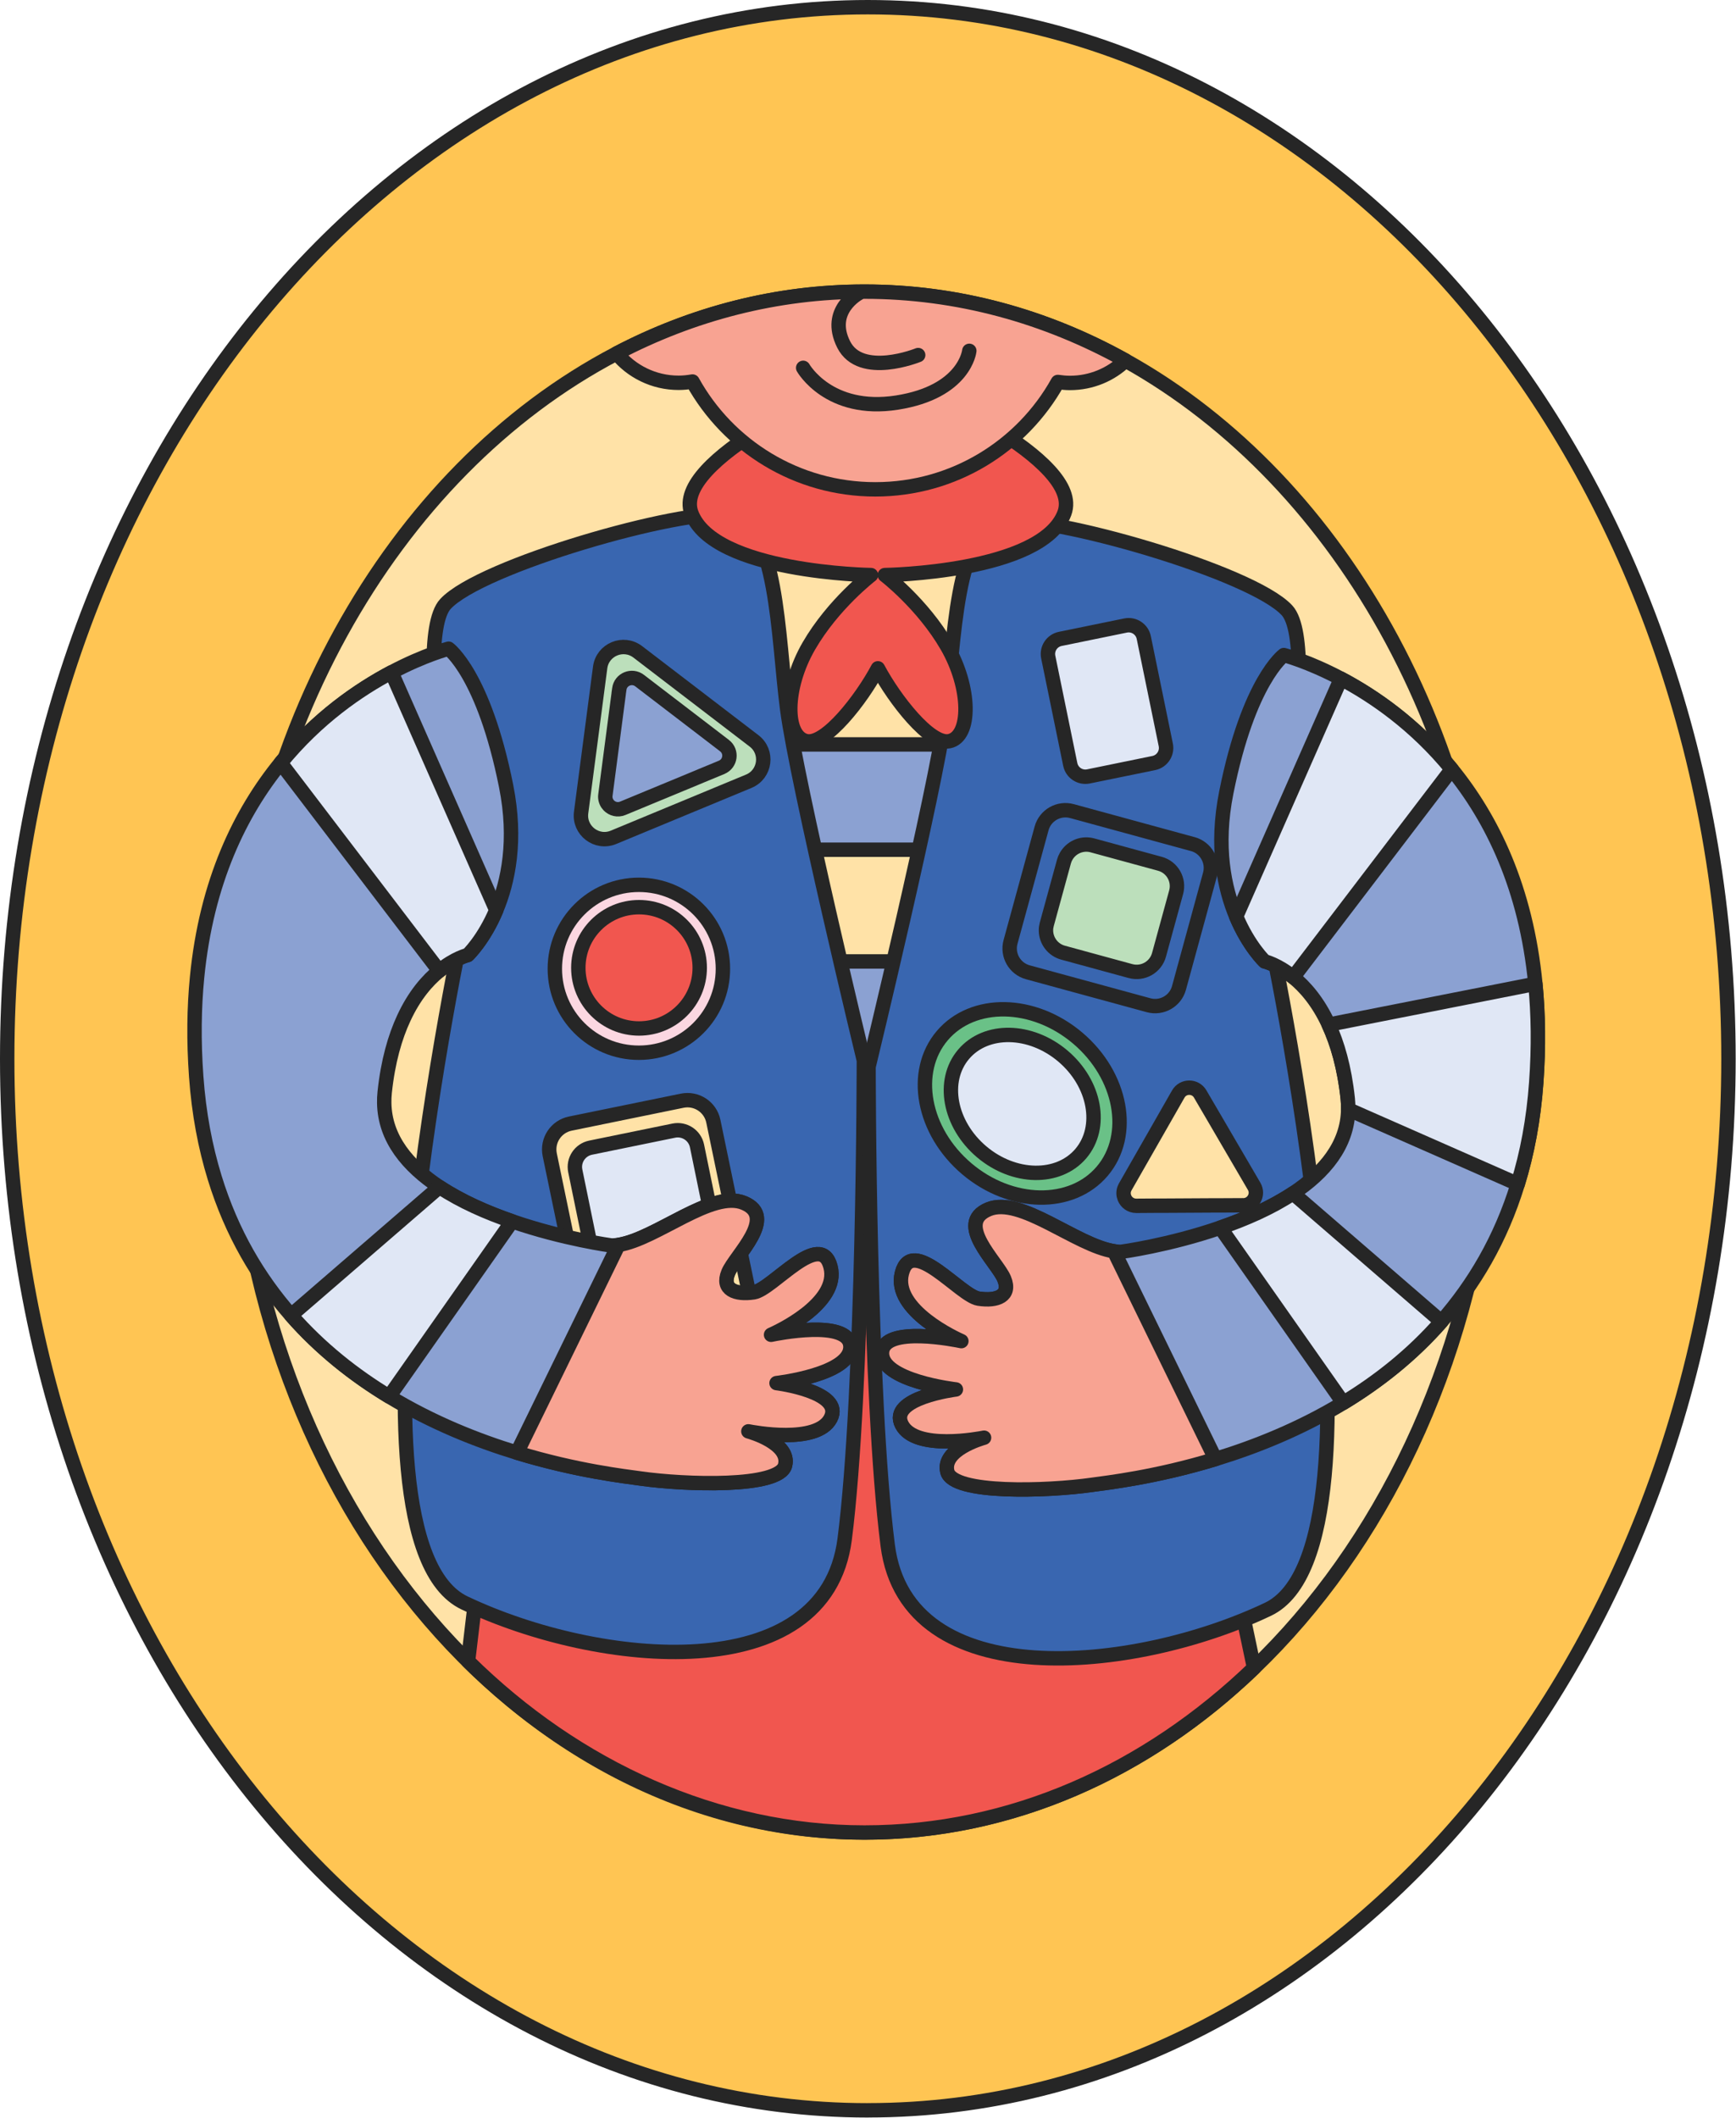
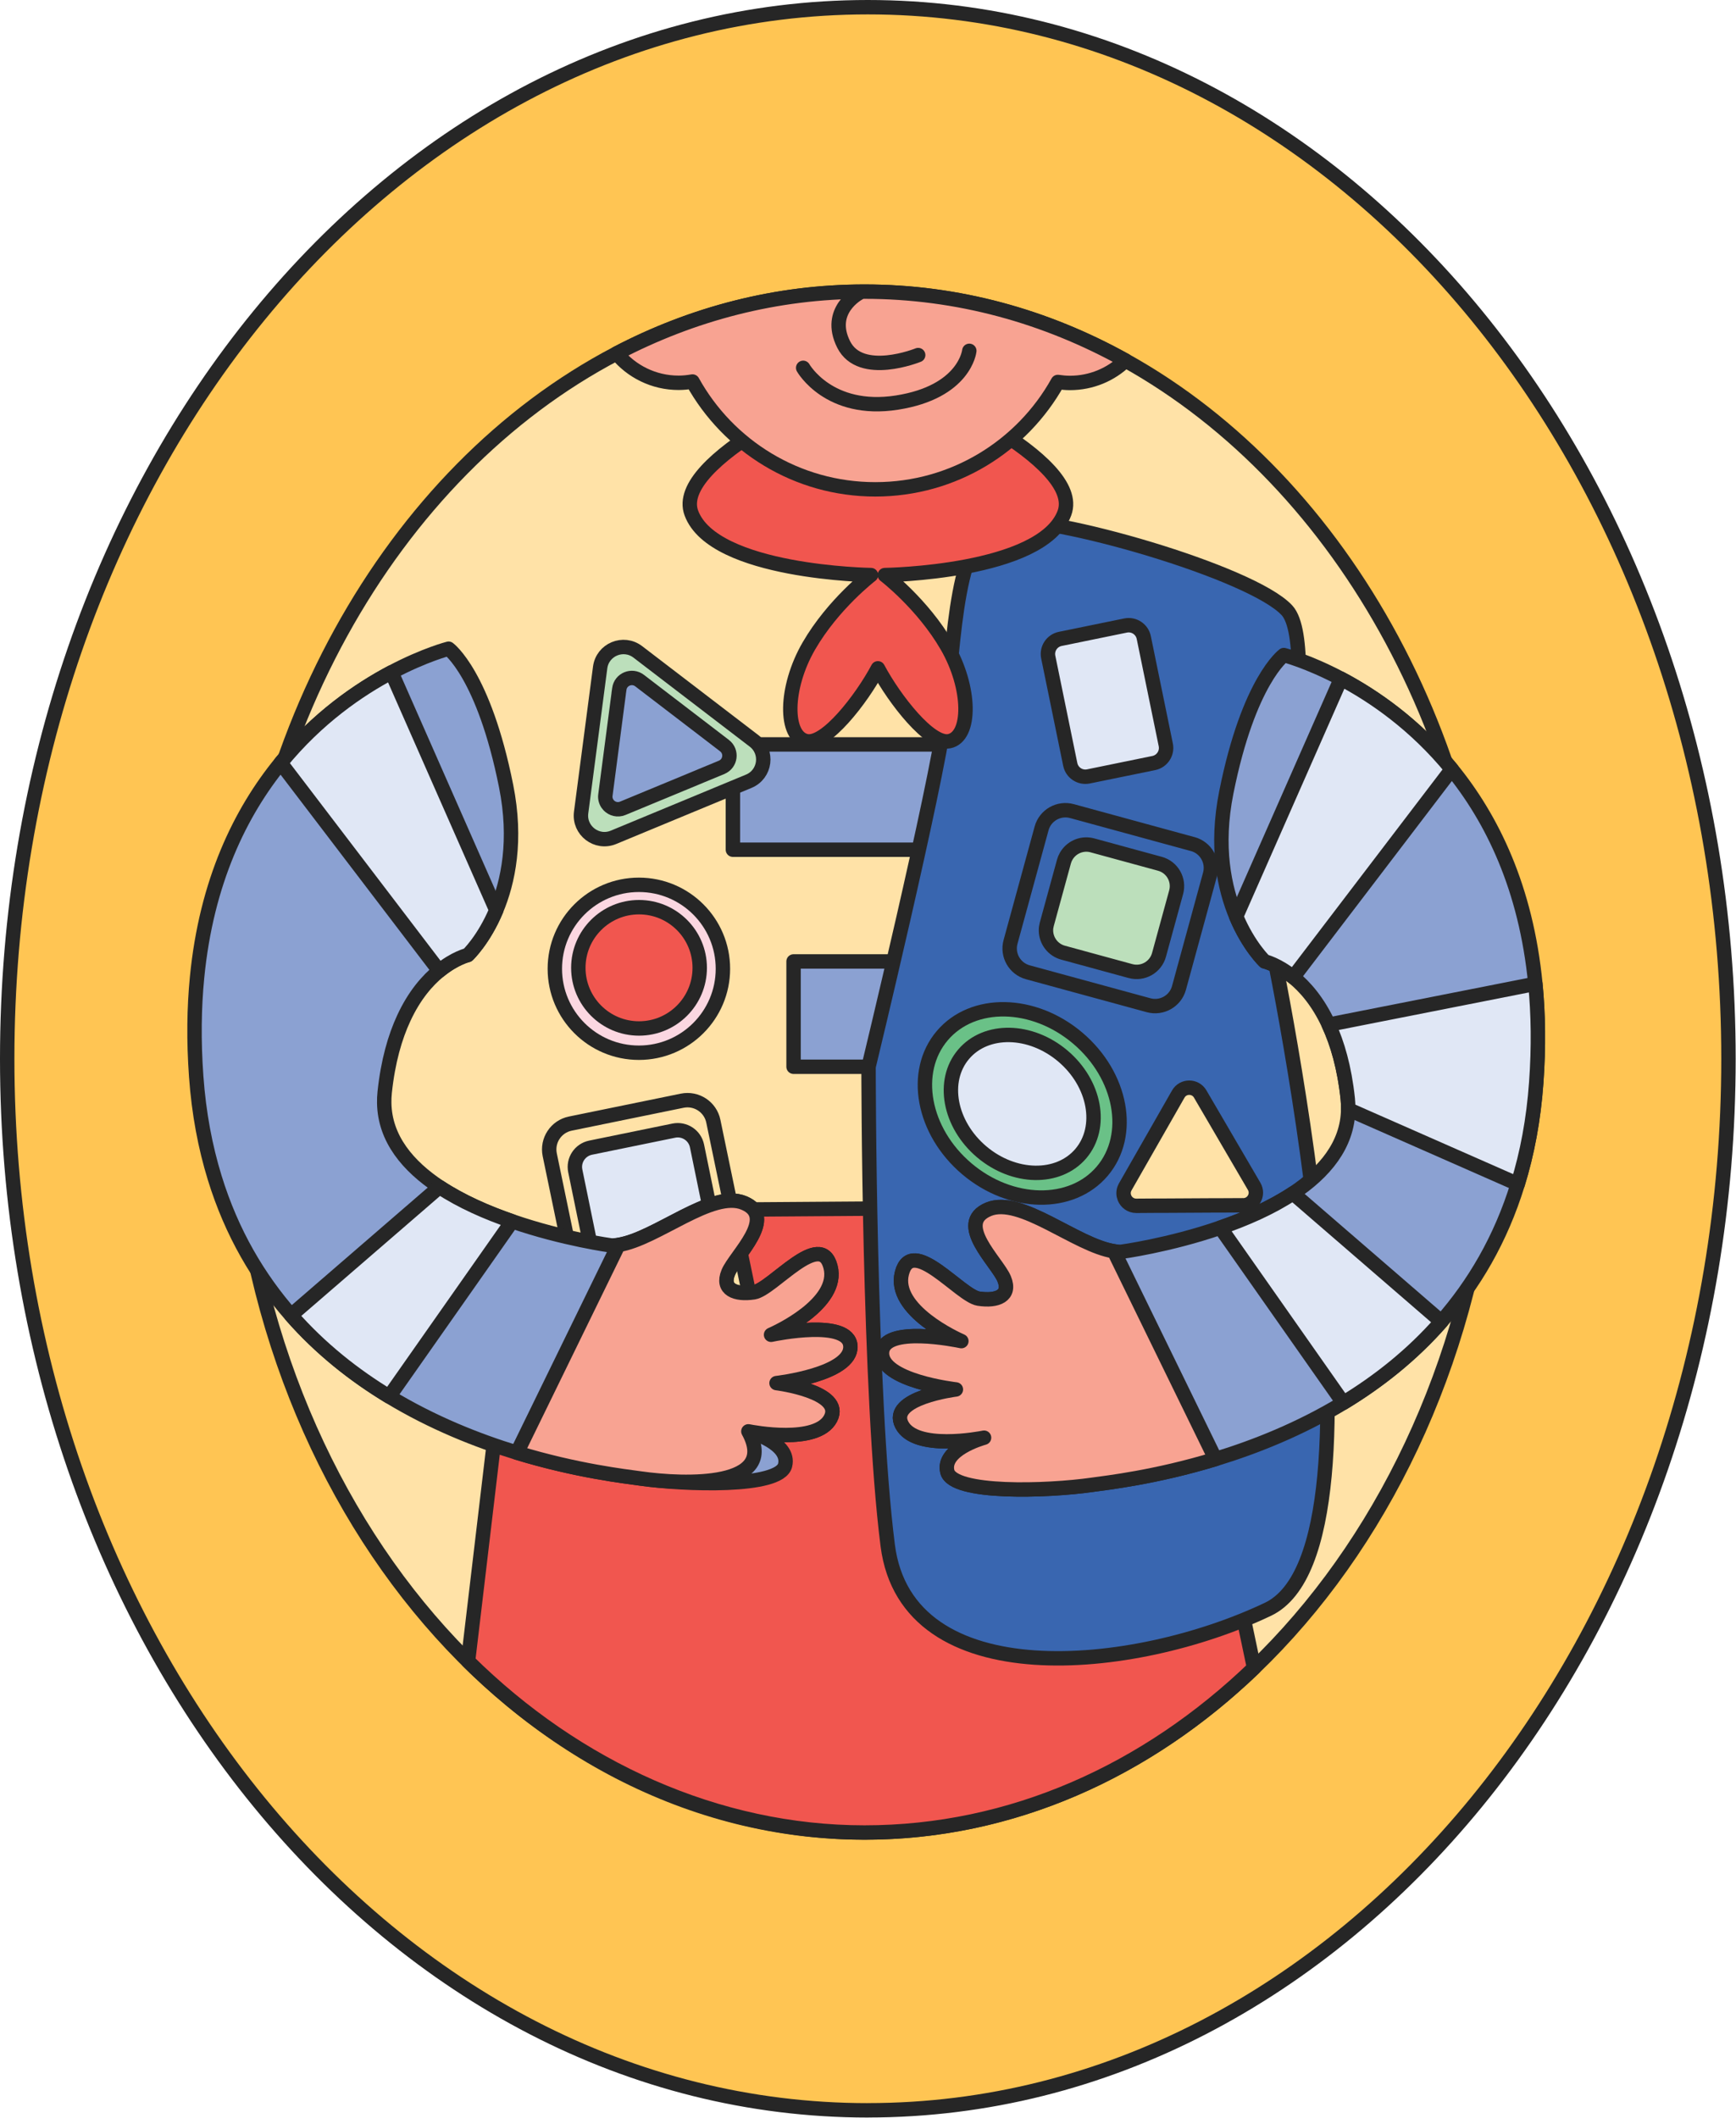
<svg xmlns="http://www.w3.org/2000/svg" width="241" height="294" viewBox="0 0 241 294" fill="none">
  <path d="M150.531 74.545H95.979V154.29H150.531V74.545Z" stroke="#606060" stroke-miterlimit="10" />
  <path d="M120.478 292.951C186.464 292.951 239.955 227.593 239.955 146.973C239.955 66.352 186.459 1 120.478 1C54.496 1 1 66.358 1 146.978C1 227.599 54.491 292.956 120.478 292.956V292.951Z" fill="#FFC553" stroke="#262626" stroke-width="2" stroke-linecap="round" stroke-linejoin="round" />
  <path d="M207.55 147.44C207.55 181.564 194.466 211.958 174.094 231.538C159.204 245.851 140.424 254.39 120.01 254.39C99.597 254.39 80.013 245.479 64.976 230.609C45.151 211.004 32.476 181.029 32.476 147.44C32.476 88.371 71.665 40.484 120.01 40.484C168.356 40.484 207.55 88.371 207.55 147.44Z" fill="#E0E7F5" />
  <path d="M207.55 147.44C207.55 206.503 168.356 254.39 120.01 254.39C71.665 254.39 32.476 206.503 32.476 147.44C32.476 103.293 54.365 65.393 85.61 49.06C96.168 43.537 107.798 40.484 120.01 40.484C132.932 40.484 145.196 43.904 156.238 50.046C186.506 66.877 207.55 104.158 207.55 147.44Z" fill="#FFE2A7" stroke="#262626" stroke-width="2" stroke-linecap="round" stroke-linejoin="round" />
  <path d="M174.094 231.538C159.204 245.851 140.424 254.39 120.01 254.39C99.597 254.39 80.013 245.479 64.976 230.609L68.924 197.267L86.224 168.026L148.756 167.58L166.051 193.281L174.094 231.538Z" fill="#F1564F" stroke="#262626" stroke-width="2" stroke-linecap="round" stroke-linejoin="round" />
  <path d="M146.094 103.34H101.744V117.958H146.094V103.34Z" fill="#8BA1D2" stroke="#262626" stroke-width="2" stroke-linecap="round" stroke-linejoin="round" />
  <path d="M142.099 133.467H110.166V148.085H142.099V133.467Z" fill="#8BA1D2" stroke="#262626" stroke-width="2" stroke-linecap="round" stroke-linejoin="round" />
-   <path d="M64.487 127.708C64.487 127.708 45.859 213.657 64.487 222.516C83.116 231.375 114.602 234.48 117.264 213.657C119.926 192.835 119.926 147.204 119.926 147.204C119.926 147.204 110.612 108.658 109.284 98.473C107.955 88.287 107.955 72.332 101.303 71.445C94.651 70.559 66.714 78.531 61.831 83.85C56.953 89.168 64.493 127.708 64.493 127.708H64.487Z" fill="#3966B0" stroke="#262626" stroke-width="2" stroke-linecap="round" stroke-linejoin="round" />
  <path d="M94.704 152.8L79.173 155.978C77.188 156.382 75.912 158.318 76.317 160.3L81.41 184.842C81.814 186.824 83.751 188.099 85.736 187.695L101.266 184.516C103.251 184.113 104.527 182.177 104.123 180.195L99.03 155.653C98.626 153.671 96.688 152.396 94.704 152.8Z" fill="#FFE2A7" stroke="#262626" stroke-width="2" stroke-linecap="round" stroke-linejoin="round" />
  <path d="M93.543 156.954L81.987 159.32C80.512 159.624 79.561 161.061 79.861 162.535L83.757 181.516C84.061 182.99 85.5 183.939 86.975 183.64L98.531 181.275C100.006 180.971 100.957 179.534 100.657 178.06L96.762 159.078C96.457 157.604 95.019 156.655 93.543 156.954Z" fill="#E0E7F5" stroke="#262626" stroke-width="2" stroke-linecap="round" stroke-linejoin="round" />
  <path d="M107.803 192.001C107.803 192.001 117.264 193.181 115.295 196.921C113.39 200.54 104.464 198.814 103.892 198.699C104.317 198.819 109.746 200.388 108.99 203.419C108.197 206.572 95.092 206.126 88.881 205.239C86.88 204.956 80.123 204.206 71.77 201.662C66.252 199.979 60.03 197.508 54.023 193.863C49.183 190.931 44.484 187.239 40.409 182.581C35.915 177.467 32.171 171.194 29.803 163.489C28.496 159.241 27.604 154.573 27.236 149.417C26.879 144.45 26.947 139.887 27.357 135.691C28.654 122.363 33.384 112.76 38.965 105.91C44.042 99.679 49.818 95.73 54.349 93.333C58.954 90.894 62.272 90.054 62.272 90.054C62.272 90.054 67.155 93.595 70.258 109.104C71.77 116.652 70.546 122.416 68.893 126.344C67.155 130.483 64.934 132.581 64.934 132.581C64.934 132.581 63.154 132.99 60.97 134.773C59.358 136.084 57.531 138.146 56.05 141.356C54.843 143.957 53.861 147.314 53.404 151.636C53.351 152.144 53.33 152.637 53.341 153.12C53.42 158.087 56.649 161.89 61.001 164.78H61.007C64.046 166.794 67.632 168.351 71.093 169.542C78.27 172.018 84.891 172.899 84.891 172.899C85.2 172.899 85.52 172.873 85.851 172.82C91.133 172.007 98.82 165.136 103.272 166.993C108.003 168.96 102.091 174.278 101.104 176.638C100.117 179.004 102.091 179.791 104.653 179.397C107.215 179.004 113.915 170.539 115.295 175.852C116.634 181.013 107.572 185.062 107.042 185.293C107.598 185.177 117.863 183.048 118.057 186.877C118.251 190.816 107.803 192.001 107.803 192.001Z" fill="#8BA1D2" stroke="#262626" stroke-width="2" stroke-linecap="round" stroke-linejoin="round" />
  <path d="M71.093 169.542L54.024 193.863C49.183 190.931 44.484 187.239 40.409 182.581L61.001 164.78H61.007C64.047 166.794 67.633 168.351 71.093 169.542Z" fill="#E0E7F5" stroke="#262626" stroke-width="2" stroke-linecap="round" stroke-linejoin="round" />
  <path d="M68.893 126.344C67.155 130.483 64.934 132.581 64.934 132.581C64.934 132.581 63.154 132.99 60.97 134.773L38.966 105.91C44.043 99.679 49.818 95.73 54.349 93.332L68.893 126.344Z" fill="#E0E7F5" stroke="#262626" stroke-width="2" stroke-linecap="round" stroke-linejoin="round" />
  <path d="M176.016 128.594C176.016 128.594 194.644 214.544 176.016 223.403C157.388 232.261 125.901 235.366 123.239 214.544C120.577 193.721 120.577 148.09 120.577 148.09C120.577 148.09 129.892 109.545 131.22 99.359C132.548 89.168 132.548 73.218 139.2 72.332C145.853 71.445 173.79 79.418 178.673 84.736C183.556 90.054 176.011 128.594 176.011 128.594H176.016Z" fill="#3966B0" stroke="#262626" stroke-width="2" stroke-linecap="round" stroke-linejoin="round" />
  <path d="M132.701 192.882C132.701 192.882 123.239 194.062 125.208 197.802C127.114 201.421 136.04 199.695 136.612 199.58C136.187 199.701 130.758 201.269 131.514 204.3C132.307 207.453 145.412 207.007 151.623 206.12C153.623 205.837 160.381 205.087 168.734 202.543C174.252 200.86 180.474 198.389 186.48 194.744C191.321 191.812 196.02 188.12 200.094 183.462C204.589 178.348 208.332 172.075 210.7 164.37C212.007 160.122 212.9 155.454 213.268 150.298C213.625 145.331 213.556 140.768 213.147 136.572C211.85 123.245 207.119 113.641 201.538 106.791C196.461 100.56 190.686 96.611 186.155 94.214C181.55 91.775 178.232 90.936 178.232 90.936C178.232 90.936 173.349 94.476 170.246 109.985C168.734 117.533 169.957 123.297 171.611 127.226C173.349 131.364 175.57 133.462 175.57 133.462C175.57 133.462 177.35 133.871 179.534 135.654C181.146 136.965 182.973 139.027 184.453 142.237C185.661 144.838 186.643 148.195 187.1 152.517C187.152 153.026 187.173 153.519 187.163 154.001C187.084 158.968 183.855 162.771 179.502 165.661H179.497C176.457 167.675 172.871 169.233 169.411 170.423C162.234 172.899 155.613 173.78 155.613 173.78C155.303 173.78 154.983 173.754 154.652 173.701C149.37 172.888 141.684 166.017 137.232 167.874C132.501 169.841 138.413 175.159 139.4 177.52C140.387 179.885 138.413 180.672 135.851 180.278C133.289 179.885 126.589 171.42 125.208 176.733C123.869 181.894 132.932 185.943 133.462 186.174C132.905 186.058 122.641 183.929 122.447 187.758C122.252 191.697 132.701 192.882 132.701 192.882Z" fill="#8BA1D2" stroke="#262626" stroke-width="2" stroke-linecap="round" stroke-linejoin="round" />
  <path d="M169.411 170.423L186.48 194.744C191.321 191.812 196.02 188.12 200.094 183.462L179.502 165.661H179.497C176.457 167.675 172.871 169.233 169.411 170.423Z" fill="#E0E7F5" stroke="#262626" stroke-width="2" stroke-linecap="round" stroke-linejoin="round" />
  <path d="M184.454 142.237C185.661 144.838 186.643 148.195 187.1 152.517C187.152 153.026 187.173 153.519 187.163 154.001L210.7 164.365C212.008 160.122 212.9 155.454 213.268 150.298C213.625 145.331 213.556 140.768 213.147 136.572L184.454 142.237Z" fill="#E0E7F5" stroke="#262626" stroke-width="2" stroke-linecap="round" stroke-linejoin="round" />
  <path d="M171.611 127.226C173.349 131.364 175.57 133.462 175.57 133.462C175.57 133.462 177.35 133.871 179.534 135.654L201.538 106.791C196.461 100.56 190.685 96.611 186.154 94.214L171.611 127.226Z" fill="#E0E7F5" stroke="#262626" stroke-width="2" stroke-linecap="round" stroke-linejoin="round" />
  <path d="M122.152 51.399V51.179C122.074 51.21 121.984 51.252 121.885 51.289C121.79 51.247 121.701 51.21 121.617 51.179V51.399C116.183 53.696 93.265 63.892 95.979 71.22C99.056 79.522 120.913 79.832 120.913 79.832C120.913 79.832 115.679 83.829 112.292 89.671C108.906 95.514 108.906 102.28 111.982 102.894C114.639 103.424 119.58 97.093 121.874 92.776C124.174 97.093 129.114 103.424 131.766 102.894C134.843 102.28 134.843 95.514 131.456 89.671C128.07 83.829 122.835 79.832 122.835 79.832C122.835 79.832 144.692 79.522 147.769 71.22C150.483 63.892 127.566 53.696 122.131 51.399H122.152Z" fill="#F1564F" stroke="#262626" stroke-width="2" stroke-linecap="round" stroke-linejoin="round" />
  <path d="M156.238 50.046C154.243 51.976 151.528 53.161 148.53 53.161C147.958 53.161 147.402 53.104 146.856 53.025C141.91 61.915 132.417 67.931 121.512 67.931C110.607 67.931 101.077 61.889 96.137 52.962C95.512 53.072 94.871 53.14 94.21 53.14C90.745 53.14 87.647 51.551 85.61 49.06C96.168 43.537 107.798 40.484 120.01 40.484C132.932 40.484 145.196 43.904 156.238 50.046Z" fill="#F8A392" stroke="#262626" stroke-width="2" stroke-linecap="round" stroke-linejoin="round" />
  <path d="M88.692 146.139C95.134 146.139 100.358 140.92 100.358 134.485C100.358 128.049 95.134 122.83 88.692 122.83C82.249 122.83 77.025 128.049 77.025 134.485C77.025 140.92 82.249 146.139 88.692 146.139Z" fill="#FBD7E1" stroke="#262626" stroke-width="2" stroke-linecap="round" stroke-linejoin="round" />
  <path d="M88.713 142.772C93.365 142.772 97.14 139.001 97.14 134.353C97.14 129.706 93.365 125.935 88.713 125.935C84.061 125.935 80.286 129.706 80.286 134.353C80.286 139.001 84.061 142.772 88.713 142.772Z" fill="#F1564F" stroke="#262626" stroke-width="2" stroke-linecap="round" stroke-linejoin="round" />
  <path d="M165.578 117.176L148.814 112.597C146.987 112.099 145.097 113.174 144.598 114.999L140.287 130.761C139.788 132.586 140.865 134.474 142.692 134.972L159.456 139.546C161.283 140.044 163.174 138.969 163.672 137.144L167.983 121.383C168.482 119.557 167.405 117.669 165.578 117.171V117.176Z" fill="#3966B0" stroke="#262626" stroke-width="2" stroke-linecap="round" stroke-linejoin="round" />
  <path d="M156.941 134.805L147.58 132.25C146.178 131.867 145.249 130.619 145.207 129.24C145.207 129.208 145.207 129.182 145.207 129.151C145.207 129.119 145.207 129.093 145.207 129.061C145.207 128.946 145.217 128.825 145.238 128.71C145.259 128.574 145.286 128.437 145.322 128.301L147.701 119.61C147.774 119.348 147.874 119.101 148.005 118.876C148.026 118.839 148.047 118.807 148.068 118.771C148.084 118.744 148.1 118.723 148.116 118.697C148.131 118.671 148.147 118.65 148.163 118.624C148.919 117.533 150.305 116.982 151.66 117.355L161.021 119.909C162.738 120.376 163.746 122.143 163.279 123.858L160.9 132.549C160.433 134.264 158.663 135.271 156.947 134.805H156.941Z" fill="#BCDFBB" stroke="#262626" stroke-width="2" stroke-linecap="round" stroke-linejoin="round" />
  <path d="M83.316 92.661L80.674 112.797C80.349 115.288 82.843 117.202 85.169 116.237L103.944 108.454C106.27 107.489 106.68 104.373 104.679 102.847L88.545 90.495C86.544 88.963 83.641 90.17 83.316 92.661Z" fill="#BCDFBB" stroke="#262626" stroke-width="2" stroke-linecap="round" stroke-linejoin="round" />
  <path d="M100.18 106.524L97.302 107.714L96.462 108.066L92.157 109.849L90.251 110.636L89.269 111.045L86.455 112.209C85.741 112.503 84.996 112.293 84.523 111.811C84.229 111.506 84.04 111.097 84.029 110.636C84.029 110.547 84.029 110.452 84.045 110.363L85.888 96.301V96.254L85.977 95.64C86.151 94.303 87.715 93.658 88.786 94.476L88.986 94.628L89.259 94.838L90.272 95.614L90.992 96.165L93.123 97.796L94.604 98.929L95.029 99.254L95.843 99.878L98.72 102.081L100.579 103.508C101.65 104.331 101.429 105.999 100.185 106.518L100.18 106.524Z" fill="#8BA1D2" stroke="#262626" stroke-width="2" stroke-linecap="round" stroke-linejoin="round" />
  <path d="M172.609 167.318L169.495 167.334H168.582L163.919 167.36L161.856 167.371H160.79L157.745 167.392C156.973 167.392 156.364 166.92 156.107 166.29C155.949 165.897 155.928 165.446 156.091 165.016C156.123 164.932 156.165 164.848 156.207 164.769L163.242 152.454L163.263 152.412L163.573 151.877C164.24 150.707 165.93 150.697 166.613 151.861L166.739 152.076L166.912 152.375L167.558 153.477L168.015 154.258L169.369 156.576L170.309 158.187L170.577 158.648L171.097 159.535L172.924 162.661L174.105 164.685C174.788 165.85 173.948 167.313 172.598 167.323L172.609 167.318Z" fill="#FFE2A7" stroke="#262626" stroke-width="2" stroke-linecap="round" stroke-linejoin="round" />
  <path d="M156.259 86.834L147.192 88.691C146.031 88.927 145.286 90.06 145.522 91.213L148.578 106.115C148.814 107.274 149.948 108.018 151.103 107.782L160.171 105.926C161.331 105.69 162.076 104.557 161.84 103.403L158.784 88.502C158.548 87.343 157.414 86.598 156.259 86.834Z" fill="#E0E7F5" stroke="#262626" stroke-width="2" stroke-linecap="round" stroke-linejoin="round" />
  <path d="M153.014 162.587C157.267 157.578 155.744 149.307 149.612 144.109C143.479 138.911 135.063 138.759 130.81 143.768C126.557 148.777 128.08 157.048 134.213 162.246C140.345 167.444 148.761 167.596 153.014 162.587Z" fill="#6AC187" stroke="#262626" stroke-width="2" stroke-linecap="round" stroke-linejoin="round" />
  <path d="M150.048 160.138C153.161 156.466 152.048 150.408 147.554 146.6C143.059 142.793 136.895 142.682 133.777 146.349C130.658 150.015 131.776 156.078 136.271 159.886C140.765 163.694 146.929 163.804 150.048 160.138Z" fill="#E0E7F5" />
  <path d="M150.048 160.138C153.161 156.466 152.048 150.408 147.554 146.6C143.059 142.793 136.895 142.682 133.777 146.349C130.658 150.015 131.776 156.078 136.271 159.886C140.765 163.694 146.929 163.804 150.048 160.138Z" stroke="#262626" stroke-width="2" stroke-linecap="round" stroke-linejoin="round" />
  <path d="M119.186 40.725C119.186 40.725 114.749 43.086 117.117 47.811C119.485 52.537 127.466 49.291 127.466 49.291" stroke="#262626" stroke-width="2" stroke-linecap="round" stroke-linejoin="round" />
  <path d="M111.5 51.063C111.5 51.063 115.049 57.362 124.51 55.889C133.971 54.41 134.564 48.703 134.564 48.703" stroke="#262626" stroke-width="2" stroke-linecap="round" stroke-linejoin="round" />
-   <path d="M107.803 192.001C107.803 192.001 117.264 193.181 115.295 196.921C113.39 200.54 104.464 198.814 103.892 198.699C104.317 198.819 109.746 200.388 108.99 203.419C108.197 206.571 95.092 206.126 88.881 205.239C86.88 204.956 80.123 204.206 71.77 201.662L85.851 172.82C91.133 172.007 98.82 165.136 103.272 166.993C108.003 168.96 102.091 174.278 101.104 176.638C100.117 179.004 102.091 179.791 104.653 179.397C107.215 179.004 113.915 170.538 115.295 175.852C116.634 181.013 107.572 185.062 107.042 185.293C107.598 185.177 117.863 183.048 118.057 186.877C118.251 190.816 107.803 192.001 107.803 192.001Z" fill="#F8A392" stroke="#262626" stroke-width="2" stroke-linecap="round" stroke-linejoin="round" />
+   <path d="M107.803 192.001C107.803 192.001 117.264 193.181 115.295 196.921C113.39 200.54 104.464 198.814 103.892 198.699C108.197 206.571 95.092 206.126 88.881 205.239C86.88 204.956 80.123 204.206 71.77 201.662L85.851 172.82C91.133 172.007 98.82 165.136 103.272 166.993C108.003 168.96 102.091 174.278 101.104 176.638C100.117 179.004 102.091 179.791 104.653 179.397C107.215 179.004 113.915 170.538 115.295 175.852C116.634 181.013 107.572 185.062 107.042 185.293C107.598 185.177 117.863 183.048 118.057 186.877C118.251 190.816 107.803 192.001 107.803 192.001Z" fill="#F8A392" stroke="#262626" stroke-width="2" stroke-linecap="round" stroke-linejoin="round" />
  <path d="M132.701 192.882C132.701 192.882 123.239 194.062 125.208 197.802C127.114 201.421 136.04 199.695 136.612 199.58C136.187 199.701 130.758 201.269 131.514 204.3C132.307 207.453 145.412 207.007 151.623 206.12C153.623 205.837 160.381 205.087 168.734 202.543L154.652 173.701C149.37 172.888 141.684 166.017 137.232 167.874C132.501 169.841 138.413 175.159 139.4 177.52C140.387 179.885 138.413 180.672 135.851 180.278C133.289 179.885 126.589 171.42 125.208 176.733C123.869 181.894 132.932 185.943 133.462 186.174C132.905 186.058 122.641 183.929 122.447 187.758C122.252 191.697 132.701 192.882 132.701 192.882Z" fill="#F8A392" stroke="#262626" stroke-width="2" stroke-linecap="round" stroke-linejoin="round" />
</svg>